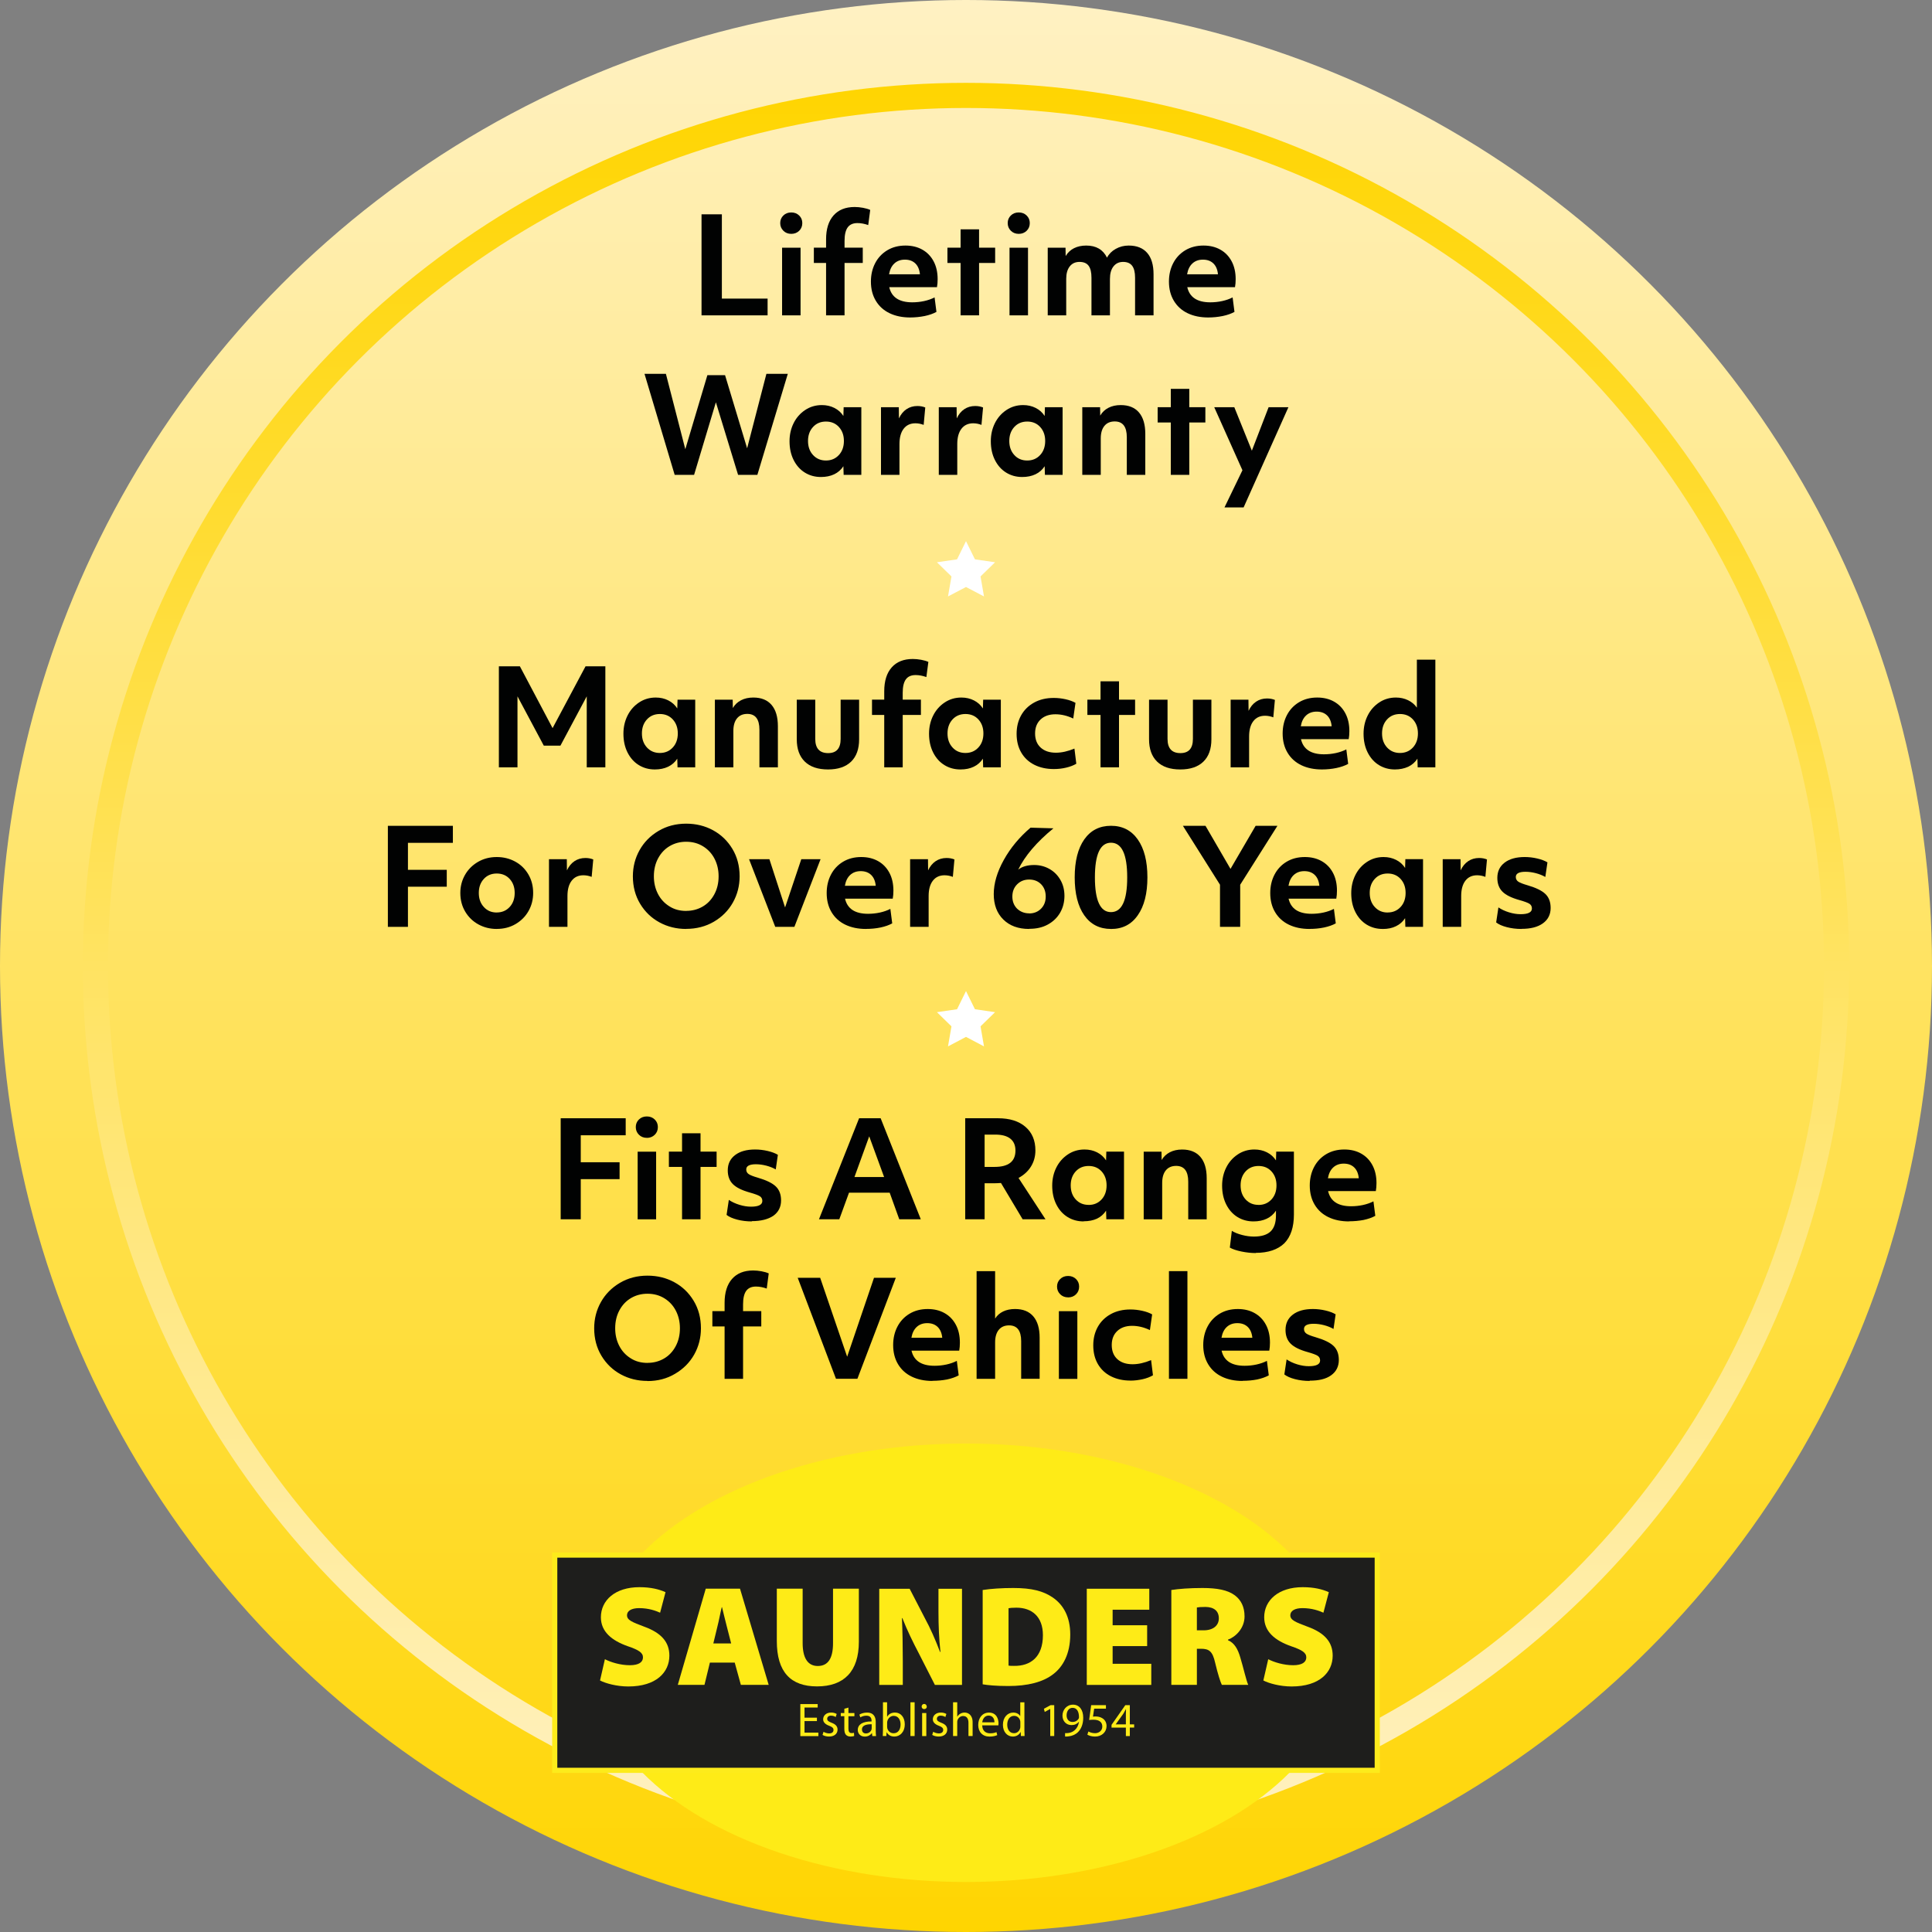
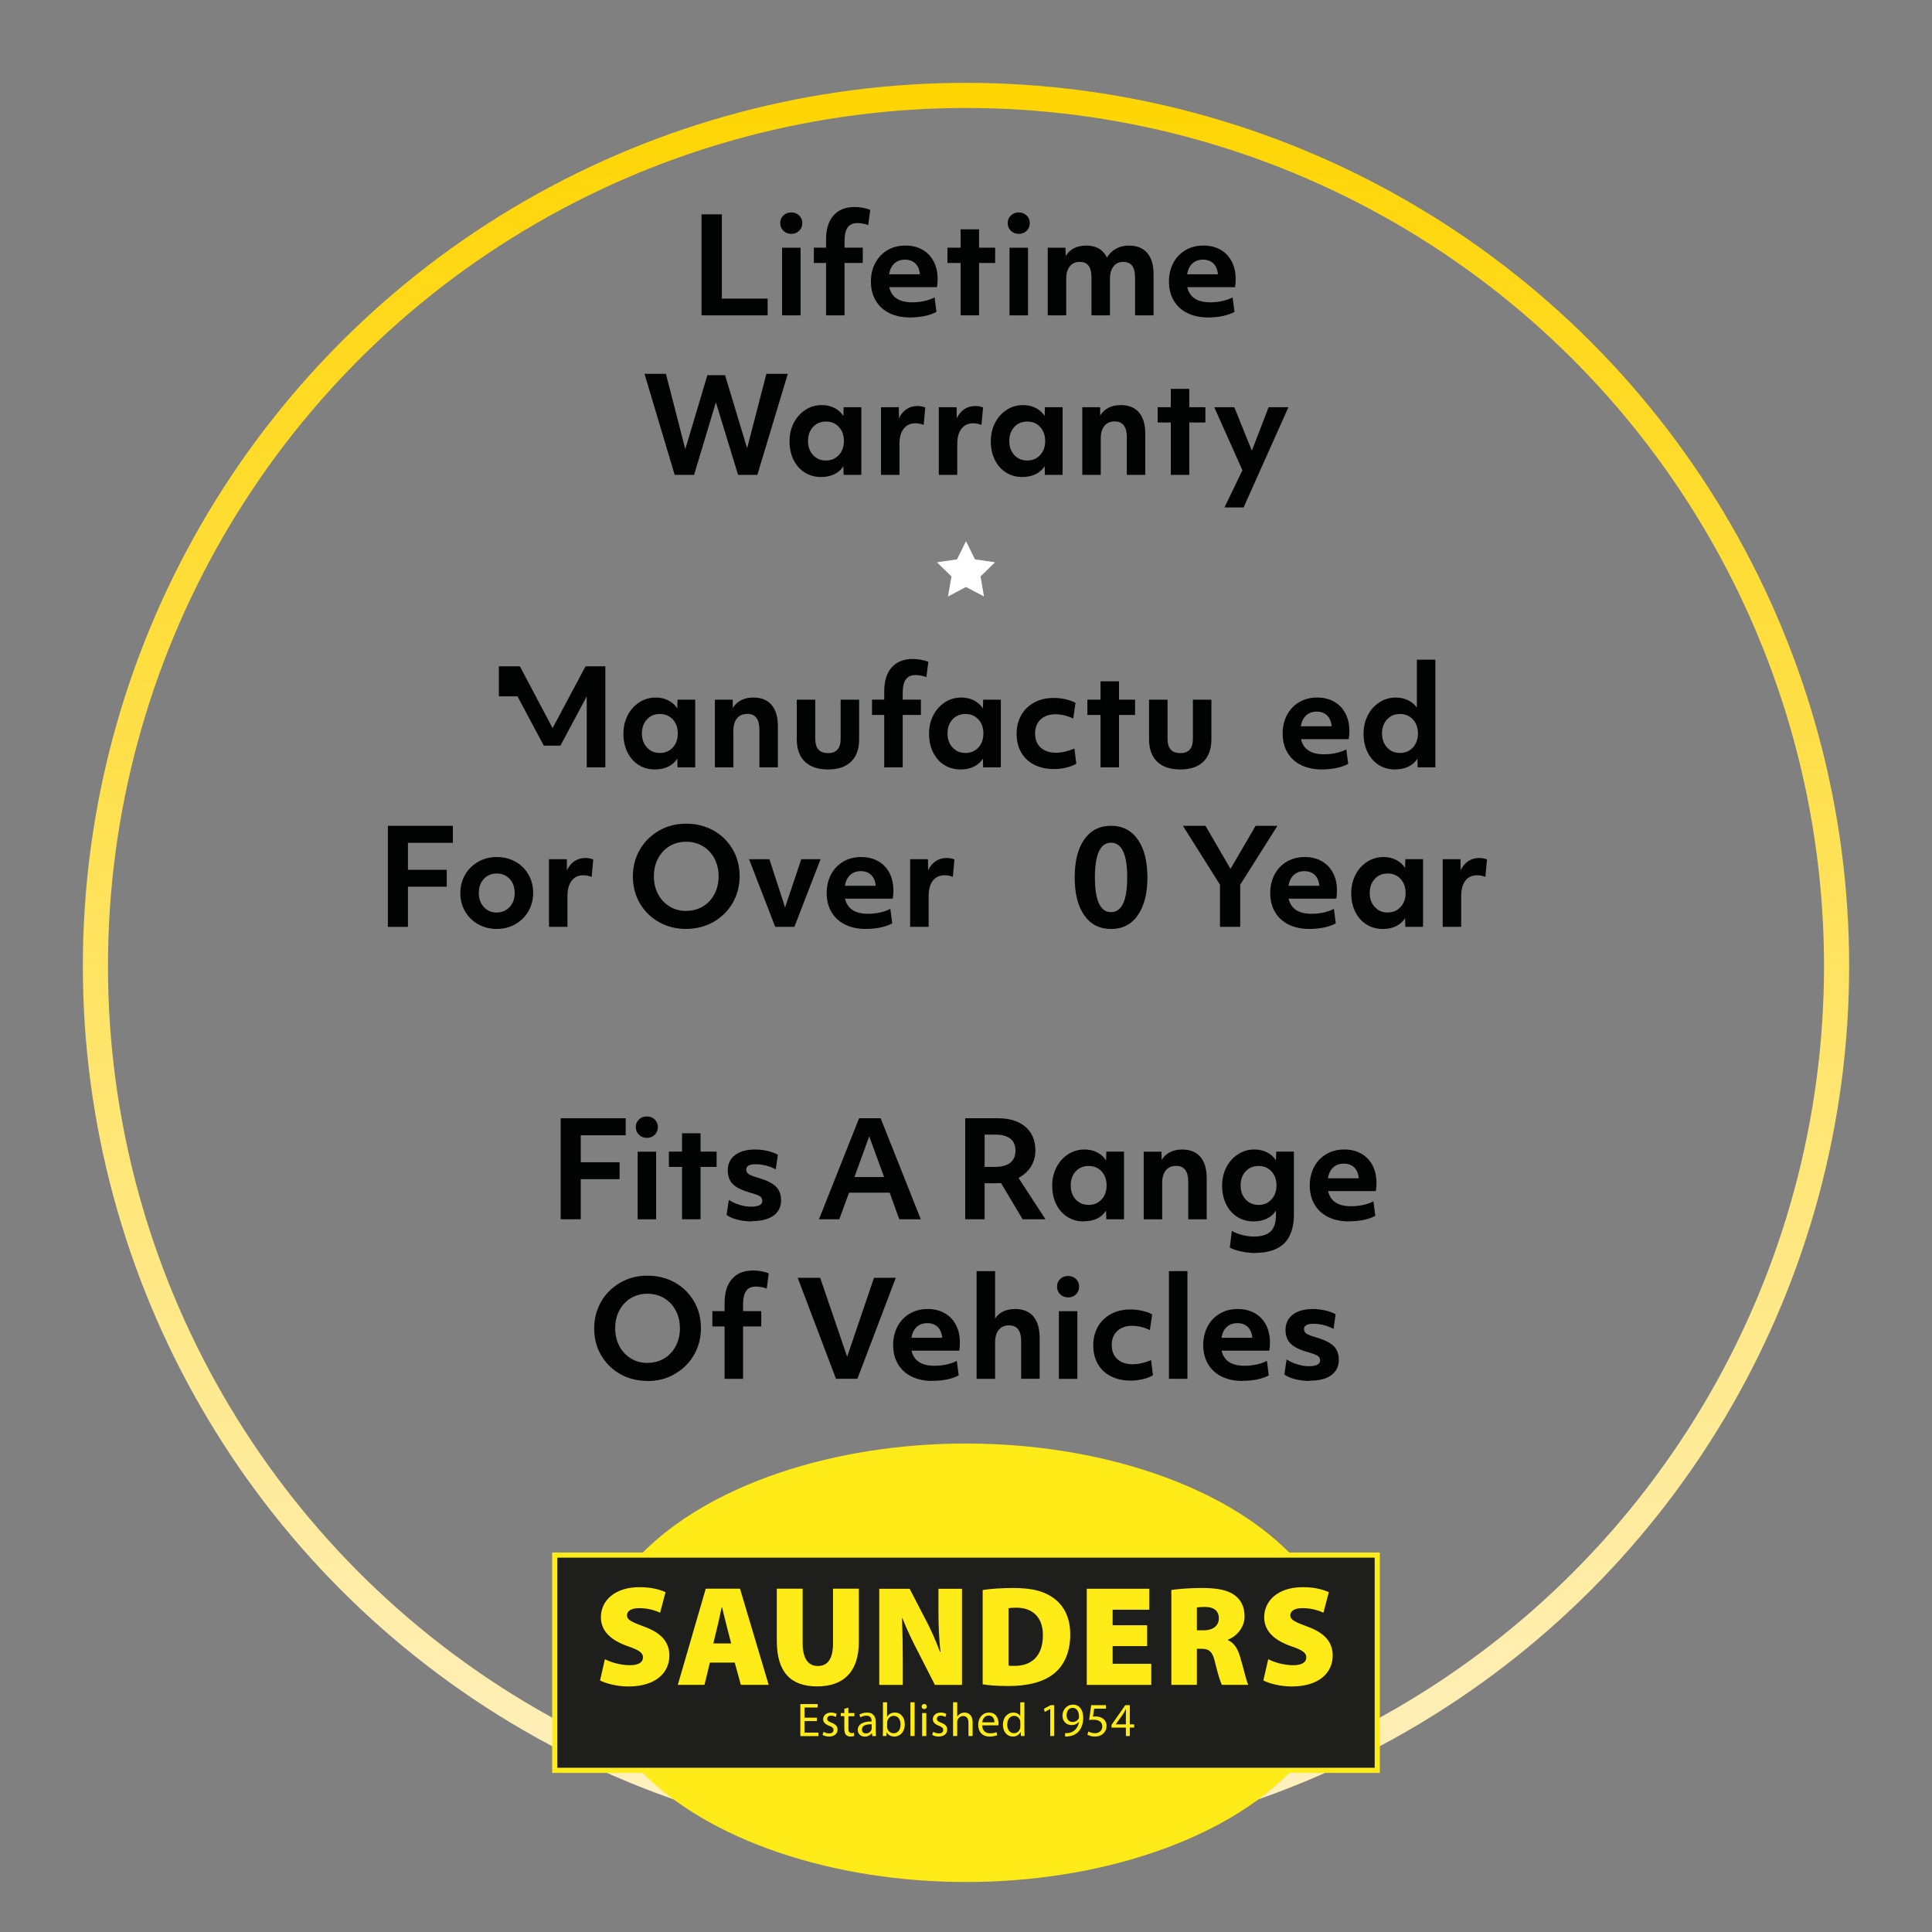
<svg xmlns="http://www.w3.org/2000/svg" enable-background="new 0 0 218 218" xml:space="preserve" viewBox="0 0 218 218" version="1.1" y="0px" x="0px">
  <rect x="0" y="0" width="218" height="218" fill="#808080" stroke="none" />
  <linearGradient id="SVGID_1_" y2="218" gradientUnits="userSpaceOnUse" x2="109" x1="109">
    <stop stop-color="#FFF1C3" offset="0" />
    <stop stop-color="#FFD501" offset="1" />
  </linearGradient>
-   <circle cy="109" cx="109" r="109" fill="url(#SVGID_1_)" />
  <linearGradient id="SVGID_2_" y2="9.348" gradientUnits="userSpaceOnUse" x2="109" y1="208.65" x1="109">
    <stop stop-color="#FFF1C3" offset="0" />
    <stop stop-color="#FFD501" offset="1" />
  </linearGradient>
  <circle r="98.234" cy="109" stroke="url(#SVGID_2_)" cx="109" stroke-miterlimit="10" stroke-width="2.835" fill="none" />
  <g fill="#010202">
    <path d="m79.158 24.183h2.295v9.51h5.16v1.89h-7.455v-11.4z" />
    <path d="m89.283 26.388c-0.36 0-0.658-0.118-0.893-0.353s-0.353-0.522-0.353-0.863c0-0.34 0.118-0.625 0.353-0.855s0.533-0.345 0.893-0.345 0.657 0.115 0.893 0.345c0.235 0.23 0.353 0.515 0.353 0.855 0 0.35-0.118 0.64-0.353 0.87-0.236 0.23-0.533 0.346-0.893 0.346zm-1.035 1.56h2.085v7.635h-2.085v-7.635z" />
    <path d="m93.212 29.672h-1.38v-1.725h1.38v-0.945c0-1.16 0.28-2.057 0.84-2.692s1.355-0.953 2.385-0.953c0.3 0 0.612 0.03 0.938 0.09 0.325 0.06 0.597 0.14 0.817 0.24l-0.225 1.71c-0.42-0.15-0.825-0.225-1.215-0.225-0.5 0-0.868 0.163-1.103 0.488s-0.353 0.833-0.353 1.522v0.765h2.055v1.725h-2.055v5.91h-2.085v-5.91z" />
    <path d="m102.71 35.823c-0.89 0-1.667-0.16-2.332-0.48-0.666-0.32-1.183-0.787-1.553-1.402s-0.555-1.337-0.555-2.167c0-0.77 0.16-1.462 0.48-2.078 0.32-0.615 0.775-1.1 1.365-1.455s1.275-0.533 2.055-0.533c0.72 0 1.352 0.152 1.897 0.458 0.545 0.305 0.97 0.743 1.275 1.312 0.305 0.57 0.458 1.245 0.458 2.025 0 0.33-0.025 0.63-0.075 0.9h-5.385c0.26 1.14 1.125 1.71 2.595 1.71 0.46 0 0.908-0.047 1.343-0.142s0.827-0.233 1.177-0.413l0.21 1.635c-0.36 0.2-0.8 0.355-1.32 0.465-0.55 0.11-1.09 0.165-1.66 0.165zm1.09-4.875c-0.05-0.53-0.223-0.938-0.518-1.223s-0.688-0.428-1.177-0.428c-0.48 0-0.875 0.143-1.185 0.428s-0.51 0.692-0.6 1.223h3.48z" />
    <path d="m108.39 29.672h-1.485v-1.725h1.485v-2.07h2.085v2.07h1.814v1.725h-1.814v5.91h-2.085v-5.91z" />
    <path d="m114.95 26.388c-0.359 0-0.657-0.118-0.893-0.353-0.234-0.235-0.352-0.522-0.352-0.863 0-0.34 0.117-0.625 0.352-0.855s0.533-0.345 0.893-0.345 0.658 0.115 0.893 0.345 0.354 0.515 0.354 0.855c0 0.35-0.118 0.64-0.354 0.87-0.24 0.23-0.53 0.346-0.89 0.346zm-1.04 1.56h2.086v7.635h-2.086v-7.635z" />
    <path d="m118.22 27.948h2.011l0.015 0.945c0.23-0.39 0.543-0.685 0.938-0.885s0.857-0.3 1.388-0.3c1.11 0 1.89 0.455 2.34 1.365 0.21-0.41 0.538-0.74 0.982-0.99s0.933-0.375 1.463-0.375c0.909 0 1.604 0.275 2.085 0.825s0.72 1.355 0.72 2.415v4.635h-2.085v-4.245c0-0.61-0.11-1.06-0.33-1.35s-0.561-0.435-1.02-0.435c-0.461 0-0.822 0.17-1.088 0.51s-0.397 0.81-0.397 1.41v4.11h-2.085v-4.245c0-0.61-0.107-1.06-0.322-1.35s-0.558-0.435-1.027-0.435c-0.471 0-0.838 0.17-1.104 0.51-0.265 0.34-0.396 0.805-0.396 1.395v4.125h-2.086v-7.635z" />
    <path d="m136.34 35.823c-0.891 0-1.668-0.16-2.333-0.48s-1.183-0.787-1.552-1.402c-0.37-0.615-0.556-1.337-0.556-2.167 0-0.77 0.16-1.462 0.48-2.078 0.319-0.615 0.774-1.1 1.364-1.455 0.591-0.355 1.275-0.533 2.056-0.533 0.72 0 1.353 0.152 1.897 0.458s0.97 0.743 1.274 1.312c0.306 0.57 0.458 1.245 0.458 2.025 0 0.33-0.025 0.63-0.075 0.9h-5.385c0.26 1.14 1.125 1.71 2.595 1.71 0.46 0 0.907-0.047 1.343-0.142 0.435-0.095 0.827-0.233 1.178-0.413l0.21 1.635c-0.36 0.2-0.801 0.355-1.32 0.465-0.54 0.11-1.08 0.165-1.65 0.165zm1.09-4.875c-0.05-0.53-0.223-0.938-0.518-1.223s-0.688-0.428-1.178-0.428c-0.479 0-0.875 0.143-1.185 0.428-0.311 0.285-0.51 0.692-0.601 1.223h3.49z" />
    <path d="m72.723 42.183h2.415l2.19 8.505 2.49-8.355h1.995l2.49 8.25 2.175-8.4h2.415l-3.435 11.4h-2.175l-2.505-8.19-2.46 8.19h-2.19l-3.405-11.4z" />
    <path d="m92.628 53.823c-0.67 0-1.272-0.165-1.807-0.495s-0.958-0.803-1.268-1.417c-0.31-0.615-0.465-1.322-0.465-2.123 0-0.74 0.152-1.417 0.458-2.033 0.305-0.615 0.737-1.11 1.298-1.485 0.56-0.375 1.19-0.562 1.89-0.562 0.52 0 0.993 0.107 1.417 0.322 0.425 0.215 0.763 0.518 1.013 0.908l0.03-0.99h1.995v7.635h-1.995l-0.03-0.975c-0.26 0.4-0.605 0.703-1.035 0.908-0.431 0.204-0.931 0.307-1.501 0.307zm0.57-1.861c0.59 0 1.075-0.205 1.455-0.615s0.57-0.94 0.57-1.59c0-0.64-0.188-1.165-0.562-1.575s-0.863-0.615-1.462-0.615c-0.6 0-1.088 0.205-1.463 0.615s-0.562 0.935-0.562 1.575c0 0.65 0.19 1.18 0.57 1.59 0.379 0.411 0.864 0.615 1.454 0.615z" />
    <path d="m99.408 45.948h2.01l0.015 1.26c0.21-0.45 0.493-0.795 0.848-1.035s0.768-0.36 1.237-0.36c0.32 0 0.615 0.055 0.885 0.165l-0.18 1.965c-0.31-0.12-0.62-0.18-0.93-0.18-0.57 0-1.013 0.205-1.328 0.615s-0.473 0.985-0.473 1.725v3.48h-2.085v-7.635z" />
    <path d="m105.93 45.948h2.01l0.015 1.26c0.21-0.45 0.493-0.795 0.848-1.035s0.768-0.36 1.237-0.36c0.32 0 0.615 0.055 0.886 0.165l-0.181 1.965c-0.31-0.12-0.619-0.18-0.93-0.18-0.57 0-1.012 0.205-1.327 0.615s-0.473 0.985-0.473 1.725v3.48h-2.085v-7.635z" />
    <path d="m115.34 53.823c-0.67 0-1.271-0.165-1.807-0.495s-0.958-0.803-1.268-1.417c-0.311-0.615-0.465-1.322-0.465-2.123 0-0.74 0.152-1.417 0.457-2.033 0.305-0.615 0.737-1.11 1.298-1.485 0.56-0.375 1.19-0.562 1.89-0.562 0.52 0 0.992 0.107 1.418 0.322 0.425 0.215 0.762 0.518 1.012 0.908l0.03-0.99h1.995v7.635h-1.995l-0.03-0.975c-0.26 0.4-0.604 0.703-1.035 0.908-0.43 0.204-0.93 0.307-1.5 0.307zm0.57-1.861c0.59 0 1.075-0.205 1.455-0.615s0.57-0.94 0.57-1.59c0-0.64-0.188-1.165-0.562-1.575s-0.863-0.615-1.463-0.615-1.088 0.205-1.463 0.615-0.562 0.935-0.562 1.575c0 0.65 0.19 1.18 0.57 1.59 0.37 0.411 0.86 0.615 1.45 0.615z" />
    <path d="m122.12 45.948h2.011l0.014 0.945c0.221-0.38 0.527-0.672 0.924-0.877 0.395-0.205 0.856-0.308 1.387-0.308 0.9 0 1.588 0.277 2.062 0.833s0.713 1.357 0.713 2.408v4.635h-2.086v-4.245c0-1.19-0.455-1.785-1.364-1.785-0.5 0-0.888 0.167-1.163 0.502-0.274 0.335-0.412 0.808-0.412 1.417v4.11h-2.085v-7.635z" />
    <path d="m132.11 47.672h-1.485v-1.725h1.485v-2.07h2.085v2.07h1.814v1.725h-1.814v5.91h-2.085v-5.91z" />
    <path d="m140.19 53.058l-3.18-7.11h2.265l1.98 4.905 1.89-4.905h2.235l-5.056 11.31h-2.16l2.03-4.2z" />
-     <path d="m56.291 75.183h2.37l3.69 6.975 3.72-6.975h2.235v11.4h-2.1v-8.01l-2.97 5.565h-1.875l-2.97-5.565v8.01h-2.1v-11.4z" />
+     <path d="m56.291 75.183h2.37l3.69 6.975 3.72-6.975h2.235v11.4h-2.1v-8.01l-2.97 5.565h-1.875l-2.97-5.565h-2.1v-11.4z" />
    <path d="m73.885 86.823c-0.67 0-1.272-0.165-1.807-0.495s-0.958-0.803-1.268-1.417c-0.31-0.615-0.465-1.322-0.465-2.123 0-0.74 0.152-1.417 0.458-2.033 0.305-0.615 0.737-1.11 1.298-1.485 0.56-0.375 1.19-0.562 1.89-0.562 0.52 0 0.993 0.107 1.417 0.322 0.425 0.215 0.763 0.518 1.013 0.908l0.03-0.99h1.995v7.635h-1.996l-0.03-0.975c-0.26 0.4-0.605 0.703-1.035 0.908-0.43 0.204-0.929 0.307-1.5 0.307zm0.571-1.861c0.59 0 1.075-0.205 1.455-0.615s0.57-0.94 0.57-1.59c0-0.64-0.188-1.165-0.562-1.575s-0.863-0.615-1.462-0.615c-0.6 0-1.088 0.205-1.463 0.615s-0.562 0.935-0.562 1.575c0 0.65 0.19 1.18 0.57 1.59 0.378 0.411 0.863 0.615 1.454 0.615z" />
    <path d="m80.665 78.948h2.01l0.015 0.945c0.22-0.38 0.527-0.672 0.923-0.877 0.395-0.205 0.857-0.308 1.387-0.308 0.9 0 1.587 0.277 2.062 0.833s0.712 1.357 0.712 2.408v4.635h-2.084v-4.245c0-1.19-0.455-1.785-1.365-1.785-0.5 0-0.888 0.167-1.163 0.502s-0.413 0.808-0.413 1.417v4.11h-2.085v-7.635z" />
    <path d="m93.43 86.823c-1.14 0-2.012-0.295-2.617-0.885s-0.908-1.43-0.908-2.52v-4.47h2.085v4.425c0 1.07 0.485 1.605 1.455 1.605 0.94 0 1.41-0.535 1.41-1.605v-4.425h2.085v4.47c0 1.1-0.303 1.942-0.908 2.527s-1.472 0.878-2.602 0.878z" />
    <path d="m99.774 80.672h-1.38v-1.725h1.38v-0.945c0-1.16 0.28-2.057 0.84-2.692s1.355-0.953 2.385-0.953c0.3 0 0.612 0.03 0.938 0.09 0.325 0.06 0.597 0.14 0.817 0.24l-0.225 1.71c-0.42-0.15-0.825-0.225-1.215-0.225-0.5 0-0.868 0.163-1.103 0.488s-0.353 0.833-0.353 1.522v0.765h2.055v1.725h-2.055v5.91h-2.085v-5.91z" />
    <path d="m108.37 86.823c-0.67 0-1.272-0.165-1.807-0.495s-0.958-0.803-1.268-1.417c-0.31-0.615-0.465-1.322-0.465-2.123 0-0.74 0.152-1.417 0.458-2.033 0.305-0.615 0.737-1.11 1.298-1.485 0.56-0.375 1.19-0.562 1.89-0.562 0.52 0 0.993 0.107 1.417 0.322 0.426 0.215 0.763 0.518 1.013 0.908l0.03-0.99h1.994v7.635h-1.994l-0.03-0.975c-0.261 0.4-0.604 0.703-1.035 0.908-0.42 0.204-0.92 0.307-1.49 0.307zm0.57-1.861c0.59 0 1.075-0.205 1.454-0.615 0.381-0.41 0.57-0.94 0.57-1.59 0-0.64-0.188-1.165-0.562-1.575s-0.862-0.615-1.462-0.615c-0.6 0-1.088 0.205-1.463 0.615s-0.562 0.935-0.562 1.575c0 0.65 0.19 1.18 0.57 1.59 0.37 0.411 0.86 0.615 1.45 0.615z" />
    <path d="m118.91 86.777c-0.83 0-1.562-0.16-2.198-0.48-0.635-0.32-1.127-0.78-1.477-1.38-0.351-0.6-0.525-1.305-0.525-2.115 0-0.78 0.17-1.475 0.51-2.085 0.34-0.609 0.828-1.09 1.463-1.44s1.373-0.525 2.213-0.525c0.449 0 0.896 0.05 1.342 0.15 0.445 0.1 0.818 0.235 1.117 0.405l-0.254 1.77c-0.67-0.32-1.341-0.48-2.01-0.48-0.701 0-1.258 0.195-1.674 0.585-0.414 0.39-0.622 0.915-0.622 1.575 0 0.68 0.21 1.213 0.63 1.598s0.995 0.578 1.725 0.578c0.641 0 1.336-0.155 2.086-0.465l0.21 1.71c-0.32 0.19-0.705 0.337-1.155 0.442-0.44 0.105-0.9 0.157-1.37 0.157z" />
    <path d="m124.18 80.672h-1.484v-1.725h1.484v-2.07h2.085v2.07h1.815v1.725h-1.815v5.91h-2.085v-5.91z" />
    <path d="m133.18 86.823c-1.141 0-2.013-0.295-2.617-0.885-0.605-0.59-0.908-1.43-0.908-2.52v-4.47h2.086v4.425c0 1.07 0.484 1.605 1.453 1.605 0.941 0 1.41-0.535 1.41-1.605v-4.425h2.086v4.47c0 1.1-0.303 1.942-0.908 2.527s-1.47 0.878-2.6 0.878z" />
-     <path d="m138.86 78.948h2.01l0.015 1.26c0.21-0.45 0.492-0.795 0.848-1.035 0.354-0.24 0.768-0.36 1.237-0.36 0.32 0 0.615 0.055 0.885 0.165l-0.18 1.965c-0.31-0.12-0.62-0.18-0.93-0.18-0.57 0-1.013 0.205-1.328 0.615-0.314 0.41-0.472 0.985-0.472 1.725v3.48h-2.085v-7.635z" />
    <path d="m149.17 86.823c-0.891 0-1.668-0.16-2.333-0.48s-1.183-0.787-1.552-1.402c-0.37-0.615-0.556-1.337-0.556-2.167 0-0.77 0.16-1.462 0.48-2.078 0.319-0.615 0.774-1.1 1.364-1.455 0.591-0.355 1.275-0.533 2.056-0.533 0.72 0 1.353 0.152 1.897 0.458s0.97 0.743 1.274 1.312c0.306 0.57 0.458 1.245 0.458 2.025 0 0.33-0.025 0.63-0.075 0.9h-5.385c0.26 1.14 1.125 1.71 2.595 1.71 0.46 0 0.907-0.047 1.343-0.142 0.435-0.095 0.827-0.233 1.178-0.413l0.21 1.635c-0.36 0.2-0.801 0.355-1.32 0.465-0.53 0.11-1.07 0.165-1.64 0.165zm1.09-4.875c-0.05-0.53-0.223-0.938-0.518-1.223s-0.688-0.428-1.178-0.428c-0.479 0-0.875 0.143-1.185 0.428-0.311 0.285-0.51 0.692-0.601 1.223h3.48z" />
    <path d="m157.4 86.823c-0.67 0-1.272-0.165-1.808-0.495s-0.957-0.803-1.268-1.417c-0.31-0.615-0.465-1.322-0.465-2.123 0-0.74 0.152-1.417 0.458-2.033 0.305-0.615 0.737-1.11 1.297-1.485 0.561-0.375 1.19-0.562 1.891-0.562 0.5 0 0.957 0.1 1.372 0.3s0.747 0.48 0.997 0.84v-5.415h2.086v12.15h-1.995l-0.03-0.975c-0.26 0.4-0.605 0.703-1.035 0.908-0.45 0.204-0.95 0.307-1.52 0.307zm0.57-1.861c0.59 0 1.074-0.205 1.455-0.615 0.38-0.41 0.569-0.94 0.569-1.59 0-0.64-0.188-1.165-0.562-1.575s-0.862-0.615-1.462-0.615c-0.601 0-1.088 0.205-1.463 0.615s-0.562 0.935-0.562 1.575c0 0.65 0.19 1.18 0.57 1.59s0.86 0.615 1.45 0.615z" />
    <path d="m43.766 93.183h7.335v1.92h-5.07v3.045h4.38v1.905h-4.38v4.53h-2.265v-11.397z" />
    <path d="m56.051 104.82c-0.75 0-1.438-0.17-2.062-0.51-0.625-0.34-1.123-0.82-1.493-1.44s-0.555-1.325-0.555-2.115c0-0.729 0.173-1.402 0.518-2.017s0.833-1.107 1.462-1.478c0.63-0.37 1.34-0.555 2.13-0.555 0.75 0 1.437 0.167 2.062 0.502s1.122 0.812 1.492 1.433 0.555 1.325 0.555 2.115c0 0.74-0.172 1.417-0.518 2.033-0.345 0.615-0.833 1.107-1.462 1.478-0.629 0.37-1.339 0.55-2.129 0.55zm0-1.86c0.59 0 1.075-0.205 1.455-0.615s0.57-0.94 0.57-1.59c0-0.64-0.188-1.165-0.562-1.575s-0.863-0.615-1.462-0.615c-0.6 0-1.088 0.205-1.463 0.615s-0.562 0.935-0.562 1.575c0 0.65 0.19 1.18 0.57 1.59 0.379 0.42 0.864 0.62 1.454 0.62z" />
    <path d="m61.946 96.948h2.01l0.015 1.26c0.21-0.45 0.493-0.795 0.848-1.035s0.768-0.36 1.237-0.36c0.32 0 0.615 0.055 0.885 0.165l-0.18 1.965c-0.31-0.12-0.62-0.18-0.93-0.18-0.57 0-1.013 0.205-1.328 0.615s-0.473 0.985-0.473 1.725v3.48h-2.085v-7.632z" />
    <path d="m77.426 104.82c-1.101 0-2.105-0.248-3.015-0.743s-1.638-1.195-2.183-2.1-0.817-1.938-0.817-3.098c0-1.07 0.252-2.055 0.757-2.955s1.217-1.623 2.138-2.167c0.92-0.545 1.96-0.818 3.12-0.818 1.11 0 2.12 0.248 3.03 0.743s1.637 1.195 2.183 2.1c0.545 0.905 0.817 1.938 0.817 3.097 0 1.07-0.253 2.055-0.757 2.955-0.505 0.9-1.22 1.623-2.145 2.167-0.926 0.54-1.969 0.81-3.128 0.81zm0-2.04c0.68 0 1.297-0.16 1.852-0.48s0.995-0.78 1.32-1.38 0.487-1.28 0.487-2.04c0-0.72-0.15-1.375-0.45-1.965s-0.73-1.06-1.29-1.41-1.2-0.525-1.92-0.525c-0.68 0-1.295 0.16-1.845 0.48s-0.988 0.778-1.312 1.373c-0.325 0.595-0.487 1.278-0.487 2.047 0 0.72 0.15 1.375 0.45 1.965s0.728 1.06 1.283 1.41c0.554 0.36 1.192 0.53 1.912 0.53z" />
    <path d="m84.521 96.948h2.295l1.77 5.445 1.83-5.445h2.175l-2.955 7.635h-2.16l-2.955-7.632z" />
    <path d="m97.72 104.82c-0.89 0-1.667-0.16-2.332-0.48-0.666-0.32-1.183-0.787-1.553-1.402s-0.555-1.337-0.555-2.167c0-0.77 0.16-1.462 0.48-2.078 0.32-0.615 0.775-1.1 1.365-1.455s1.275-0.533 2.055-0.533c0.72 0 1.352 0.152 1.897 0.458 0.545 0.305 0.97 0.743 1.275 1.312 0.305 0.57 0.458 1.245 0.458 2.025 0 0.33-0.025 0.63-0.075 0.9h-5.385c0.26 1.14 1.125 1.71 2.595 1.71 0.46 0 0.908-0.047 1.343-0.142s0.827-0.233 1.177-0.413l0.21 1.635c-0.36 0.2-0.8 0.355-1.32 0.465-0.525 0.11-1.069 0.16-1.64 0.16zm1.095-4.872c-0.05-0.53-0.223-0.938-0.518-1.223s-0.688-0.428-1.177-0.428c-0.48 0-0.875 0.143-1.185 0.428s-0.51 0.692-0.6 1.223h3.48z" />
    <path d="m102.7 96.948h2.01l0.015 1.26c0.21-0.45 0.493-0.795 0.848-1.035s0.768-0.36 1.237-0.36c0.32 0 0.615 0.055 0.885 0.165l-0.18 1.965c-0.31-0.12-0.62-0.18-0.93-0.18-0.57 0-1.013 0.205-1.328 0.615s-0.473 0.985-0.473 1.725v3.48h-2.09v-7.632z" />
-     <path d="m116.12 104.82c-1.22 0-2.19-0.355-2.91-1.065s-1.079-1.665-1.079-2.865c0-1.21 0.377-2.495 1.132-3.855s1.763-2.575 3.022-3.645l2.58 0.075c-1.891 1.55-3.215 3.105-3.975 4.665 0.439-0.35 1.039-0.525 1.799-0.525 0.621 0 1.19 0.145 1.711 0.435 0.52 0.29 0.935 0.7 1.244 1.23 0.311 0.53 0.465 1.135 0.465 1.815 0 0.7-0.162 1.333-0.486 1.897-0.326 0.565-0.791 1.013-1.396 1.343s-1.29 0.48-2.09 0.48zm0-1.75c0.54 0 0.987-0.177 1.343-0.532 0.354-0.355 0.532-0.812 0.532-1.373 0-0.57-0.173-1.033-0.518-1.388-0.345-0.354-0.798-0.532-1.357-0.532-0.54 0-0.99 0.18-1.351 0.54-0.359 0.36-0.539 0.82-0.539 1.38 0 0.55 0.178 1.005 0.532 1.365 0.37 0.35 0.83 0.53 1.37 0.53z" />
    <path d="m125.36 104.82c-1.289 0-2.295-0.513-3.015-1.538s-1.079-2.453-1.079-4.283 0.359-3.257 1.079-4.282 1.726-1.538 3.015-1.538c1.291 0 2.298 0.515 3.023 1.545s1.087 2.455 1.087 4.275-0.362 3.245-1.087 4.275c-0.72 1.04-1.72 1.55-3.02 1.55zm0-1.9c1.221 0 1.83-1.305 1.83-3.915s-0.609-3.915-1.83-3.915c-1.209 0-1.814 1.305-1.814 3.915s0.61 3.915 1.81 3.915z" />
    <path d="m137.66 99.828l-4.185-6.645h2.55l2.82 4.86 2.835-4.86h2.46l-4.2 6.645v4.755h-2.28v-4.752z" />
    <path d="m147.77 104.82c-0.891 0-1.668-0.16-2.333-0.48s-1.183-0.787-1.552-1.402c-0.37-0.615-0.556-1.337-0.556-2.167 0-0.77 0.16-1.462 0.48-2.078 0.319-0.615 0.774-1.1 1.364-1.455 0.591-0.355 1.275-0.533 2.056-0.533 0.72 0 1.353 0.152 1.897 0.458s0.97 0.743 1.274 1.312c0.306 0.57 0.458 1.245 0.458 2.025 0 0.33-0.025 0.63-0.075 0.9h-5.385c0.26 1.14 1.125 1.71 2.595 1.71 0.46 0 0.907-0.047 1.343-0.142 0.435-0.095 0.827-0.233 1.178-0.413l0.21 1.635c-0.36 0.2-0.801 0.355-1.32 0.465-0.52 0.11-1.07 0.16-1.64 0.16zm1.1-4.872c-0.05-0.53-0.223-0.938-0.518-1.223s-0.688-0.428-1.178-0.428c-0.479 0-0.875 0.143-1.185 0.428-0.311 0.285-0.51 0.692-0.601 1.223h3.49z" />
    <path d="m156.01 104.82c-0.67 0-1.272-0.165-1.808-0.495s-0.957-0.803-1.268-1.417c-0.31-0.615-0.465-1.322-0.465-2.123 0-0.74 0.152-1.417 0.458-2.033 0.305-0.615 0.737-1.11 1.297-1.485 0.561-0.375 1.19-0.562 1.891-0.562 0.52 0 0.992 0.107 1.417 0.322s0.763 0.518 1.013 0.908l0.03-0.99h1.995v7.635h-1.995l-0.03-0.975c-0.26 0.4-0.605 0.703-1.035 0.908-0.42 0.21-0.92 0.31-1.49 0.31zm0.57-1.86c0.59 0 1.074-0.205 1.455-0.615 0.38-0.41 0.569-0.94 0.569-1.59 0-0.64-0.188-1.165-0.562-1.575s-0.862-0.615-1.462-0.615c-0.601 0-1.088 0.205-1.463 0.615s-0.562 0.935-0.562 1.575c0 0.65 0.19 1.18 0.57 1.59s0.85 0.62 1.44 0.62z" />
    <path d="m162.79 96.948h2.01l0.015 1.26c0.21-0.45 0.492-0.795 0.848-1.035 0.354-0.24 0.768-0.36 1.237-0.36 0.32 0 0.615 0.055 0.885 0.165l-0.18 1.965c-0.31-0.12-0.62-0.18-0.93-0.18-0.57 0-1.013 0.205-1.328 0.615-0.314 0.41-0.472 0.985-0.472 1.725v3.48h-2.085v-7.632z" />
-     <path d="m171.67 104.82c-0.58 0-1.13-0.068-1.649-0.203-0.521-0.135-0.921-0.312-1.2-0.533l0.255-1.695c0.34 0.23 0.737 0.415 1.192 0.555s0.893 0.21 1.312 0.21c0.85 0 1.275-0.215 1.275-0.645 0-0.23-0.091-0.405-0.271-0.525s-0.555-0.26-1.125-0.42c-0.9-0.25-1.543-0.567-1.928-0.952s-0.577-0.902-0.577-1.553c0-0.73 0.275-1.305 0.825-1.725s1.305-0.63 2.265-0.63c0.47 0 0.94 0.055 1.41 0.165s0.854 0.255 1.155 0.435l-0.24 1.65c-0.311-0.18-0.668-0.322-1.072-0.428-0.405-0.105-0.793-0.157-1.163-0.157-0.729 0-1.095 0.195-1.095 0.585 0 0.22 0.088 0.393 0.263 0.518s0.522 0.262 1.042 0.413c0.96 0.28 1.638 0.61 2.033 0.99s0.592 0.905 0.592 1.575c0 0.74-0.292 1.32-0.877 1.74s-1.38 0.62-2.41 0.62z" />
    <path d="m63.266 126.18h7.335v1.92h-5.07v3.045h4.38v1.905h-4.38v4.529h-2.265v-11.39z" />
    <path d="m72.985 128.39c-0.36 0-0.658-0.118-0.893-0.353s-0.353-0.522-0.353-0.863c0-0.34 0.118-0.624 0.353-0.854 0.235-0.229 0.533-0.345 0.893-0.345s0.657 0.115 0.893 0.345c0.235 0.23 0.353 0.515 0.353 0.854 0 0.351-0.118 0.641-0.353 0.871s-0.533 0.35-0.893 0.35zm-1.035 1.56h2.085v7.635h-2.085v-7.63z" />
    <path d="m76.96 131.67h-1.485v-1.725h1.485v-2.07h2.085v2.07h1.815v1.725h-1.815v5.91h-2.085v-5.9z" />
    <path d="m84.834 137.82c-0.58 0-1.13-0.067-1.65-0.202-0.52-0.136-0.92-0.312-1.2-0.532l0.255-1.695c0.34 0.23 0.737 0.415 1.192 0.555 0.455 0.141 0.893 0.211 1.312 0.211 0.85 0 1.275-0.216 1.275-0.646 0-0.229-0.09-0.405-0.27-0.525s-0.555-0.26-1.125-0.42c-0.9-0.249-1.542-0.567-1.927-0.952s-0.578-0.902-0.578-1.553c0-0.73 0.275-1.305 0.825-1.725s1.305-0.631 2.265-0.631c0.47 0 0.94 0.056 1.41 0.166 0.47 0.109 0.855 0.254 1.155 0.435l-0.24 1.649c-0.31-0.18-0.667-0.322-1.073-0.428-0.405-0.104-0.792-0.156-1.162-0.156-0.73 0-1.095 0.194-1.095 0.584 0 0.221 0.087 0.393 0.263 0.518 0.175 0.125 0.522 0.263 1.042 0.413 0.96 0.28 1.637 0.61 2.032 0.989 0.395 0.381 0.593 0.906 0.593 1.576 0 0.74-0.292 1.319-0.878 1.739-0.583 0.39-1.391 0.6-2.421 0.6z" />
    <path d="m96.939 126.18h2.43l4.53 11.399h-2.43l-1.08-3h-4.59l-1.095 3h-2.295l4.529-11.4zm2.82 6.63l-1.68-4.59-1.665 4.59h3.345z" />
    <path d="m108.91 126.18h3.706c1.31 0 2.34 0.322 3.09 0.968 0.75 0.645 1.125 1.532 1.125 2.662 0 0.67-0.165 1.272-0.495 1.808s-0.8 0.968-1.41 1.298l3.045 4.664h-2.58l-2.444-4.095c-0.17 0.011-0.312 0.018-0.428 0.022-0.115 0.006-0.223 0.008-0.322 0.008h-1.096v4.064h-2.19v-11.39zm2.19 5.49h1.125c1.57 0 2.355-0.614 2.355-1.844 0-0.59-0.193-1.038-0.578-1.344-0.385-0.305-0.952-0.457-1.702-0.457h-1.2v3.64z" />
    <path d="m122.27 137.82c-0.67 0-1.273-0.164-1.808-0.494s-0.958-0.803-1.268-1.418-0.466-1.322-0.466-2.123c0-0.74 0.152-1.417 0.458-2.032 0.306-0.614 0.737-1.11 1.298-1.485 0.56-0.375 1.189-0.562 1.89-0.562 0.521 0 0.993 0.107 1.417 0.322 0.426 0.216 0.764 0.518 1.014 0.908l0.029-0.99h1.995v7.635h-1.995l-0.029-0.975c-0.261 0.4-0.605 0.703-1.035 0.908-0.42 0.19-0.92 0.29-1.49 0.29zm0.57-1.86c0.59 0 1.074-0.205 1.454-0.615s0.57-0.939 0.57-1.59c0-0.641-0.188-1.165-0.562-1.575s-0.862-0.615-1.462-0.615c-0.601 0-1.088 0.205-1.463 0.615s-0.562 0.935-0.562 1.575c0 0.65 0.189 1.18 0.57 1.59 0.38 0.41 0.86 0.61 1.45 0.61z" />
    <path d="m129.05 129.95h2.01l0.016 0.945c0.219-0.38 0.527-0.672 0.922-0.877s0.857-0.309 1.389-0.309c0.898 0 1.586 0.277 2.062 0.833 0.475 0.556 0.711 1.357 0.711 2.407v4.635h-2.084v-4.244c0-1.19-0.455-1.785-1.365-1.785-0.5 0-0.887 0.168-1.162 0.502-0.275 0.336-0.412 0.809-0.412 1.418v4.109h-2.086v-7.64z" />
    <path d="m141.71 141.39c-0.521 0-1.061-0.058-1.62-0.172-0.561-0.115-1-0.264-1.32-0.443l0.225-1.89c0.311 0.189 0.695 0.345 1.155 0.465s0.905 0.181 1.335 0.181c0.85 0 1.478-0.193 1.883-0.578s0.607-0.988 0.607-1.808v-0.54c-0.26 0.4-0.605 0.703-1.035 0.908-0.43 0.204-0.93 0.307-1.5 0.307-0.67 0-1.272-0.164-1.808-0.494s-0.957-0.803-1.268-1.418c-0.31-0.615-0.465-1.322-0.465-2.123 0-0.74 0.152-1.417 0.458-2.032 0.305-0.614 0.737-1.11 1.297-1.485 0.561-0.375 1.19-0.562 1.891-0.562 0.52 0 0.992 0.107 1.417 0.322 0.425 0.216 0.763 0.518 1.013 0.908l0.03-0.99h1.995v7.096c0 1.43-0.36 2.512-1.08 3.247-0.74 0.71-1.81 1.08-3.23 1.08zm0.3-5.43c0.59 0 1.074-0.205 1.455-0.615 0.38-0.41 0.569-0.939 0.569-1.59 0-0.641-0.188-1.165-0.562-1.575s-0.862-0.615-1.462-0.615c-0.601 0-1.088 0.205-1.463 0.615s-0.562 0.935-0.562 1.575c0 0.65 0.19 1.18 0.57 1.59s0.86 0.61 1.45 0.61z" />
    <path d="m152.23 137.82c-0.891 0-1.668-0.16-2.333-0.48-0.665-0.319-1.183-0.787-1.552-1.402-0.37-0.614-0.556-1.337-0.556-2.167 0-0.771 0.16-1.462 0.48-2.077 0.319-0.615 0.774-1.1 1.364-1.455 0.591-0.355 1.275-0.533 2.056-0.533 0.72 0 1.353 0.152 1.897 0.458s0.97 0.743 1.274 1.312c0.306 0.569 0.458 1.245 0.458 2.024 0 0.33-0.025 0.631-0.075 0.9h-5.385c0.26 1.141 1.125 1.71 2.595 1.71 0.46 0 0.907-0.048 1.343-0.142 0.435-0.096 0.827-0.233 1.178-0.413l0.21 1.635c-0.36 0.2-0.801 0.354-1.32 0.466-0.53 0.1-1.07 0.15-1.64 0.15zm1.09-4.87c-0.05-0.529-0.223-0.938-0.518-1.223s-0.688-0.428-1.178-0.428c-0.479 0-0.875 0.143-1.185 0.428-0.311 0.285-0.51 0.693-0.601 1.223h3.48z" />
    <path d="m73.061 155.82c-1.101 0-2.105-0.247-3.015-0.742s-1.638-1.195-2.183-2.1-0.817-1.938-0.817-3.098c0-1.07 0.252-2.055 0.757-2.955s1.217-1.623 2.138-2.168c0.92-0.545 1.96-0.817 3.12-0.817 1.11 0 2.12 0.247 3.03 0.743 0.91 0.494 1.637 1.194 2.183 2.1 0.545 0.904 0.817 1.938 0.817 3.098 0 1.07-0.253 2.055-0.757 2.955-0.505 0.899-1.22 1.622-2.145 2.167-0.926 0.56-1.968 0.83-3.128 0.83zm0-2.04c0.68 0 1.297-0.16 1.852-0.48s0.995-0.78 1.32-1.381c0.325-0.6 0.487-1.279 0.487-2.039 0-0.721-0.15-1.375-0.45-1.965s-0.73-1.061-1.29-1.41c-0.56-0.35-1.2-0.525-1.92-0.525-0.68 0-1.295 0.16-1.845 0.48s-0.988 0.777-1.312 1.372c-0.325 0.595-0.487 1.278-0.487 2.048 0 0.72 0.15 1.375 0.45 1.965s0.728 1.061 1.283 1.41c0.554 0.36 1.192 0.53 1.912 0.53z" />
    <path d="m81.761 149.67h-1.38v-1.725h1.38v-0.945c0-1.159 0.28-2.057 0.84-2.691s1.355-0.953 2.385-0.953c0.3 0 0.612 0.03 0.938 0.09 0.325 0.061 0.597 0.141 0.817 0.24l-0.225 1.71c-0.42-0.149-0.825-0.226-1.215-0.226-0.5 0-0.868 0.163-1.103 0.488-0.235 0.324-0.353 0.832-0.353 1.522v0.765h2.055v1.725h-2.055v5.91h-2.085v-5.9z" />
    <path d="m90.01 144.18h2.535l3.045 8.909 3.03-8.909h2.46l-4.335 11.399h-2.415l-4.32-11.4z" />
    <path d="m105.22 155.82c-0.89 0-1.667-0.16-2.332-0.48-0.666-0.319-1.183-0.787-1.553-1.402-0.37-0.614-0.555-1.337-0.555-2.167 0-0.771 0.16-1.462 0.48-2.077s0.775-1.1 1.365-1.455 1.275-0.533 2.055-0.533c0.72 0 1.352 0.152 1.897 0.458s0.97 0.743 1.275 1.312 0.458 1.245 0.458 2.024c0 0.33-0.025 0.631-0.075 0.9h-5.385c0.26 1.141 1.125 1.71 2.595 1.71 0.46 0 0.908-0.048 1.343-0.142 0.435-0.096 0.827-0.233 1.177-0.413l0.21 1.635c-0.36 0.2-0.8 0.354-1.32 0.466-0.53 0.1-1.08 0.15-1.65 0.15zm1.1-4.87c-0.05-0.529-0.223-0.938-0.518-1.223s-0.688-0.428-1.177-0.428c-0.48 0-0.875 0.143-1.185 0.428s-0.51 0.693-0.6 1.223h3.48z" />
    <path d="m110.2 143.43h2.085v5.354c0.22-0.35 0.522-0.617 0.907-0.803 0.385-0.184 0.833-0.277 1.343-0.277 0.899 0 1.587 0.277 2.062 0.833s0.712 1.357 0.712 2.407v4.635h-2.084v-4.244c0-1.19-0.455-1.785-1.365-1.785-0.5 0-0.888 0.168-1.162 0.502-0.275 0.336-0.413 0.809-0.413 1.418v4.109h-2.09v-12.16z" />
    <path d="m120.52 146.39c-0.36 0-0.658-0.118-0.893-0.353-0.235-0.234-0.354-0.522-0.354-0.863 0-0.34 0.118-0.624 0.354-0.854 0.234-0.229 0.532-0.345 0.893-0.345 0.359 0 0.656 0.115 0.893 0.345 0.234 0.23 0.352 0.515 0.352 0.854 0 0.351-0.117 0.641-0.352 0.871-0.23 0.23-0.53 0.35-0.89 0.35zm-1.04 1.56h2.084v7.635h-2.084v-7.63z" />
    <path d="m127.56 155.78c-0.83 0-1.562-0.16-2.198-0.48-0.635-0.319-1.127-0.779-1.477-1.379-0.351-0.601-0.525-1.306-0.525-2.115 0-0.78 0.17-1.475 0.51-2.086 0.34-0.609 0.828-1.09 1.463-1.439s1.373-0.525 2.213-0.525c0.449 0 0.896 0.051 1.342 0.15s0.818 0.235 1.117 0.405l-0.254 1.771c-0.67-0.32-1.341-0.48-2.01-0.48-0.701 0-1.258 0.195-1.674 0.585-0.414 0.39-0.622 0.915-0.622 1.575 0 0.68 0.21 1.213 0.63 1.598s0.995 0.577 1.725 0.577c0.641 0 1.336-0.155 2.086-0.466l0.21 1.711c-0.32 0.189-0.705 0.338-1.155 0.442-0.46 0.1-0.92 0.16-1.38 0.16z" />
    <path d="m131.9 143.43h2.085v12.149h-2.085v-12.15z" />
    <path d="m140.21 155.82c-0.891 0-1.668-0.16-2.333-0.48-0.665-0.319-1.183-0.787-1.552-1.402-0.37-0.614-0.556-1.337-0.556-2.167 0-0.771 0.16-1.462 0.48-2.077 0.319-0.615 0.774-1.1 1.364-1.455 0.591-0.355 1.275-0.533 2.056-0.533 0.72 0 1.353 0.152 1.897 0.458s0.97 0.743 1.274 1.312c0.306 0.569 0.458 1.245 0.458 2.024 0 0.33-0.025 0.631-0.075 0.9h-5.385c0.26 1.141 1.125 1.71 2.595 1.71 0.46 0 0.907-0.048 1.343-0.142 0.435-0.096 0.827-0.233 1.178-0.413l0.21 1.635c-0.36 0.2-0.801 0.354-1.32 0.466-0.52 0.1-1.07 0.15-1.64 0.15zm1.1-4.87c-0.05-0.529-0.223-0.938-0.518-1.223s-0.688-0.428-1.178-0.428c-0.479 0-0.875 0.143-1.185 0.428-0.311 0.285-0.51 0.693-0.601 1.223h3.49z" />
    <path d="m147.77 155.82c-0.58 0-1.13-0.067-1.649-0.202-0.521-0.136-0.921-0.312-1.2-0.532l0.255-1.695c0.34 0.23 0.737 0.415 1.192 0.555 0.455 0.141 0.893 0.211 1.312 0.211 0.85 0 1.275-0.216 1.275-0.646 0-0.229-0.091-0.405-0.271-0.525s-0.555-0.26-1.125-0.42c-0.9-0.249-1.543-0.567-1.928-0.952s-0.577-0.902-0.577-1.553c0-0.73 0.275-1.305 0.825-1.725s1.305-0.631 2.265-0.631c0.47 0 0.94 0.056 1.41 0.166 0.47 0.109 0.854 0.254 1.155 0.435l-0.24 1.649c-0.311-0.18-0.668-0.322-1.072-0.428-0.405-0.104-0.793-0.156-1.163-0.156-0.729 0-1.095 0.194-1.095 0.584 0 0.221 0.088 0.393 0.263 0.518s0.522 0.263 1.042 0.413c0.96 0.28 1.638 0.61 2.033 0.989 0.395 0.381 0.592 0.906 0.592 1.576 0 0.74-0.292 1.319-0.877 1.739s-1.38 0.6-2.41 0.6z" />
  </g>
  <polygon points="109 61.061 110.01 63.115 112.28 63.444 110.64 65.043 111.03 67.3 109 66.235 106.97 67.3 107.36 65.043 105.72 63.444 107.99 63.115" fill="#fff" />
-   <polygon points="109 111.83 110.01 113.88 112.28 114.21 110.64 115.81 111.03 118.07 109 117 106.97 118.07 107.36 115.81 105.72 114.21 107.99 113.88" fill="#fff" />
  <ellipse rx="42.188" ry="24.737" cy="187.62" cx="109" fill="#FEEB17" />
  <rect height="24.288" width="92.81" stroke="#FDEB1B" stroke-miterlimit="10" y="175.47" x="62.594" stroke-width=".582" fill="#1E1E1C" />
  <g fill="#FEEB17">
    <path d="m68.254 187.22c0.66 0.339 1.738 0.677 2.816 0.677 0.998 0 1.481-0.338 1.481-0.885 0-0.531-0.483-0.838-1.706-1.256-1.836-0.644-3.043-1.658-3.043-3.269 0-1.915 1.609-3.396 4.346-3.396 1.305 0 2.223 0.241 2.947 0.563l-0.611 2.318c-0.468-0.21-1.273-0.517-2.367-0.517-0.885 0-1.368 0.322-1.368 0.806 0 0.548 0.579 0.772 1.947 1.288 1.948 0.708 2.833 1.754 2.833 3.268 0 1.867-1.465 3.478-4.636 3.478-1.304 0-2.575-0.354-3.188-0.677l0.549-2.4z" />
    <path d="m80.102 187.6l-0.611 2.512h-3.01l3.154-10.851h3.865l3.235 10.851h-3.139l-0.692-2.512h-2.802zm2.399-2.16l-0.499-1.947c-0.161-0.611-0.371-1.497-0.531-2.141h-0.032c-0.161 0.644-0.323 1.545-0.483 2.157l-0.467 1.931h2.012z" />
    <path d="m90.568 179.26v6.149c0 1.642 0.562 2.576 1.706 2.576 1.158 0 1.722-0.854 1.722-2.576v-6.149h2.914v5.988c0 3.349-1.675 5.039-4.717 5.039-2.978 0-4.54-1.627-4.54-5.12v-5.907h2.915z" />
    <path d="m99.211 190.12v-10.851h3.43l1.723 3.333c0.596 1.077 1.225 2.526 1.707 3.798h0.047c-0.16-1.433-0.225-2.945-0.225-4.571v-2.56h2.656v10.851h-3.058l-1.836-3.605c-0.611-1.16-1.32-2.609-1.834-3.93h-0.049c0.064 1.466 0.097 3.107 0.097 4.862v2.673h-2.669z" />
    <path d="m110.88 179.41c0.932-0.145 2.172-0.226 3.461-0.226 2.076 0 3.379 0.338 4.459 1.078 1.189 0.822 1.963 2.175 1.963 4.17 0 2.205-0.836 3.639-1.9 4.459-1.189 0.935-2.961 1.353-5.086 1.353-1.4 0-2.334-0.097-2.896-0.192v-10.64zm2.92 8.53c0.145 0.032 0.416 0.032 0.611 0.032 1.883 0.032 3.268-1.015 3.268-3.462 0-2.108-1.256-3.105-2.994-3.105-0.469 0-0.74 0.031-0.885 0.062v6.48z" />
    <path d="m129.44 185.74h-3.895v1.996h4.361v2.383h-7.277v-10.851h7.053v2.366h-4.137v1.754h3.895v2.35z" />
    <path d="m132.17 179.41c0.822-0.129 2.061-0.226 3.51-0.226 1.658 0 2.85 0.226 3.67 0.838 0.693 0.53 1.08 1.304 1.08 2.366 0 1.353-1.016 2.318-1.869 2.624v0.064c0.725 0.305 1.111 0.998 1.385 1.932 0.34 1.111 0.693 2.688 0.902 3.107h-2.979c-0.16-0.322-0.436-1.159-0.756-2.496-0.291-1.304-0.693-1.577-1.596-1.577h-0.465v4.073h-2.883v-10.69zm2.88 4.55h0.756c1.096 0 1.723-0.547 1.723-1.352 0-0.82-0.531-1.271-1.498-1.288-0.547 0-0.836 0.032-0.98 0.063v2.58z" />
    <path d="m143.1 187.22c0.66 0.339 1.738 0.677 2.816 0.677 0.998 0 1.482-0.338 1.482-0.885 0-0.531-0.484-0.838-1.707-1.256-1.836-0.644-3.043-1.658-3.043-3.269 0-1.915 1.609-3.396 4.348-3.396 1.303 0 2.221 0.241 2.945 0.563l-0.611 2.318c-0.467-0.21-1.271-0.517-2.367-0.517-0.885 0-1.369 0.322-1.369 0.806 0 0.548 0.58 0.772 1.949 1.288 1.947 0.708 2.832 1.754 2.832 3.268 0 1.867-1.463 3.478-4.635 3.478-1.305 0-2.576-0.354-3.188-0.677l0.55-2.4z" />
  </g>
  <g fill="#FEEB17">
    <path d="m92.179 194.2h-1.4v1.303h1.565v0.392h-2.037v-3.614h1.958v0.391h-1.486v1.144h1.4v0.39z" />
    <path d="m92.922 195.41c0.146 0.086 0.393 0.183 0.629 0.183 0.338 0 0.498-0.166 0.498-0.387 0-0.225-0.134-0.343-0.477-0.472-0.473-0.172-0.691-0.423-0.691-0.734 0-0.418 0.343-0.762 0.895-0.762 0.262 0 0.494 0.069 0.633 0.16l-0.112 0.345c-0.103-0.065-0.29-0.156-0.53-0.156-0.279 0-0.43 0.161-0.43 0.354 0 0.215 0.15 0.312 0.488 0.446 0.445 0.165 0.681 0.391 0.681 0.777 0 0.461-0.358 0.782-0.965 0.782-0.284 0-0.548-0.075-0.729-0.183l0.11-0.35z" />
    <path d="m95.733 192.67v0.622h0.676v0.359h-0.676v1.399c0 0.321 0.091 0.504 0.354 0.504 0.129 0 0.204-0.011 0.273-0.032l0.021 0.36c-0.091 0.031-0.235 0.063-0.418 0.063-0.22 0-0.396-0.075-0.51-0.198-0.129-0.145-0.182-0.376-0.182-0.682v-1.415h-0.401v-0.359h0.402v-0.482l0.461-0.13z" />
    <path d="m98.815 195.27c0 0.226 0.012 0.444 0.037 0.622h-0.423l-0.038-0.327h-0.016c-0.145 0.203-0.424 0.386-0.793 0.386-0.525 0-0.793-0.37-0.793-0.745 0-0.628 0.557-0.971 1.559-0.965v-0.055c0-0.209-0.059-0.6-0.59-0.595-0.246 0-0.498 0.07-0.68 0.193l-0.107-0.316c0.215-0.134 0.531-0.226 0.857-0.226 0.794 0 0.986 0.542 0.986 1.057v0.99zm-0.455-0.71c-0.515-0.011-1.1 0.081-1.1 0.585 0 0.311 0.204 0.45 0.439 0.45 0.344 0 0.564-0.215 0.639-0.434 0.016-0.055 0.021-0.108 0.021-0.15v-0.45z" />
    <path d="m99.629 192.08h0.467v1.63h0.011c0.166-0.289 0.466-0.472 0.884-0.472 0.65 0 1.1 0.536 1.1 1.319 0 0.929-0.589 1.389-1.168 1.389-0.375 0-0.676-0.144-0.875-0.482h-0.01l-0.027 0.424h-0.402c0.012-0.178 0.021-0.439 0.021-0.671v-3.14zm0.471 2.77c0 0.059 0.006 0.117 0.021 0.171 0.086 0.327 0.365 0.553 0.708 0.553 0.499 0 0.788-0.402 0.788-0.998 0-0.52-0.268-0.965-0.777-0.965-0.316 0-0.617 0.226-0.713 0.579-0.017 0.059-0.027 0.124-0.027 0.199v0.47z" />
    <path d="m102.73 192.08h0.473v3.808h-0.473v-3.81z" />
    <path d="m104.58 192.56c0 0.16-0.112 0.289-0.3 0.289-0.172 0-0.285-0.129-0.285-0.289 0-0.161 0.119-0.296 0.296-0.296 0.16 0.01 0.28 0.14 0.28 0.3zm-0.53 3.33v-2.596h0.472v2.596h-0.47z" />
    <path d="m105.3 195.41c0.146 0.086 0.393 0.183 0.628 0.183 0.338 0 0.499-0.166 0.499-0.387 0-0.225-0.135-0.343-0.478-0.472-0.472-0.172-0.692-0.423-0.692-0.734 0-0.418 0.344-0.762 0.896-0.762 0.262 0 0.492 0.069 0.633 0.16l-0.113 0.345c-0.102-0.065-0.289-0.156-0.531-0.156-0.278 0-0.428 0.161-0.428 0.354 0 0.215 0.149 0.312 0.487 0.446 0.444 0.165 0.681 0.391 0.681 0.777 0 0.461-0.359 0.782-0.965 0.782-0.283 0-0.547-0.075-0.729-0.183l0.11-0.35z" />
    <path d="m107.54 192.08h0.471v1.624h0.012c0.074-0.133 0.193-0.257 0.338-0.337 0.139-0.081 0.305-0.129 0.482-0.129 0.348 0 0.904 0.215 0.904 1.104v1.545h-0.469v-1.491c0-0.418-0.156-0.767-0.602-0.767-0.307 0-0.543 0.215-0.633 0.467-0.027 0.069-0.033 0.14-0.033 0.225v1.566h-0.471v-3.81z" />
    <path d="m110.83 194.68c0.01 0.639 0.412 0.9 0.891 0.9 0.338 0 0.545-0.059 0.717-0.134l0.088 0.338c-0.166 0.075-0.457 0.166-0.871 0.166-0.797 0-1.275-0.53-1.275-1.313s0.461-1.395 1.217-1.395c0.854 0 1.074 0.74 1.074 1.218 0 0.096-0.006 0.167-0.018 0.22h-1.82zm1.38-0.34c0.006-0.293-0.123-0.76-0.654-0.76-0.482 0-0.686 0.434-0.723 0.76h1.37z" />
    <path d="m115.59 192.08v3.137c0 0.231 0.012 0.493 0.021 0.671h-0.418l-0.021-0.451h-0.016c-0.141 0.29-0.451 0.51-0.873 0.51-0.629 0-1.117-0.53-1.117-1.319-0.004-0.863 0.537-1.389 1.164-1.389 0.402 0 0.666 0.188 0.783 0.392h0.01v-1.55h0.48zm-0.46 2.27c0-0.059-0.004-0.14-0.021-0.198-0.068-0.295-0.326-0.542-0.68-0.542-0.488 0-0.777 0.429-0.777 0.998 0 0.524 0.264 0.96 0.766 0.96 0.316 0 0.605-0.215 0.691-0.564 0.018-0.063 0.021-0.128 0.021-0.203v-0.46z" />
    <path d="m118.5 192.84h-0.012l-0.605 0.327-0.092-0.359 0.762-0.407h0.402v3.485h-0.45v-3.04z" />
    <path d="m120.18 195.56c0.1 0.012 0.219 0 0.381-0.016 0.273-0.037 0.529-0.145 0.729-0.338 0.23-0.209 0.396-0.515 0.461-0.922h-0.016c-0.193 0.234-0.473 0.369-0.826 0.369-0.623 0-1.023-0.472-1.023-1.066 0-0.659 0.477-1.239 1.189-1.239s1.152 0.573 1.152 1.476c0 0.761-0.256 1.297-0.6 1.63-0.268 0.262-0.639 0.423-1.014 0.466-0.172 0.026-0.322 0.032-0.434 0.026v-0.39zm0.17-2c0 0.435 0.262 0.74 0.67 0.74 0.316 0 0.562-0.155 0.686-0.365 0.027-0.049 0.043-0.096 0.043-0.176 0-0.596-0.219-1.052-0.719-1.052-0.4-0.01-0.68 0.35-0.68 0.85z" />
    <path d="m124.79 192.8h-1.328l-0.135 0.896c0.08-0.011 0.156-0.017 0.285-0.017 0.271 0 0.535 0.055 0.75 0.188 0.273 0.15 0.498 0.456 0.498 0.891 0 0.681-0.541 1.19-1.299 1.19-0.379 0-0.695-0.107-0.867-0.214l0.117-0.36c0.145 0.086 0.43 0.194 0.75 0.194 0.439 0 0.826-0.29 0.82-0.757 0-0.45-0.305-0.766-0.996-0.766-0.203 0-0.359 0.016-0.488 0.031l0.227-1.673h1.666v0.4z" />
    <path d="m127.04 195.89v-0.954h-1.619v-0.307l1.555-2.225h0.51v2.166h0.488v0.365h-0.488v0.954h-0.45zm0-1.32v-1.163c0-0.184 0.006-0.365 0.016-0.548h-0.016c-0.107 0.204-0.193 0.354-0.291 0.515l-0.852 1.186v0.011h1.14z" />
  </g>
</svg>